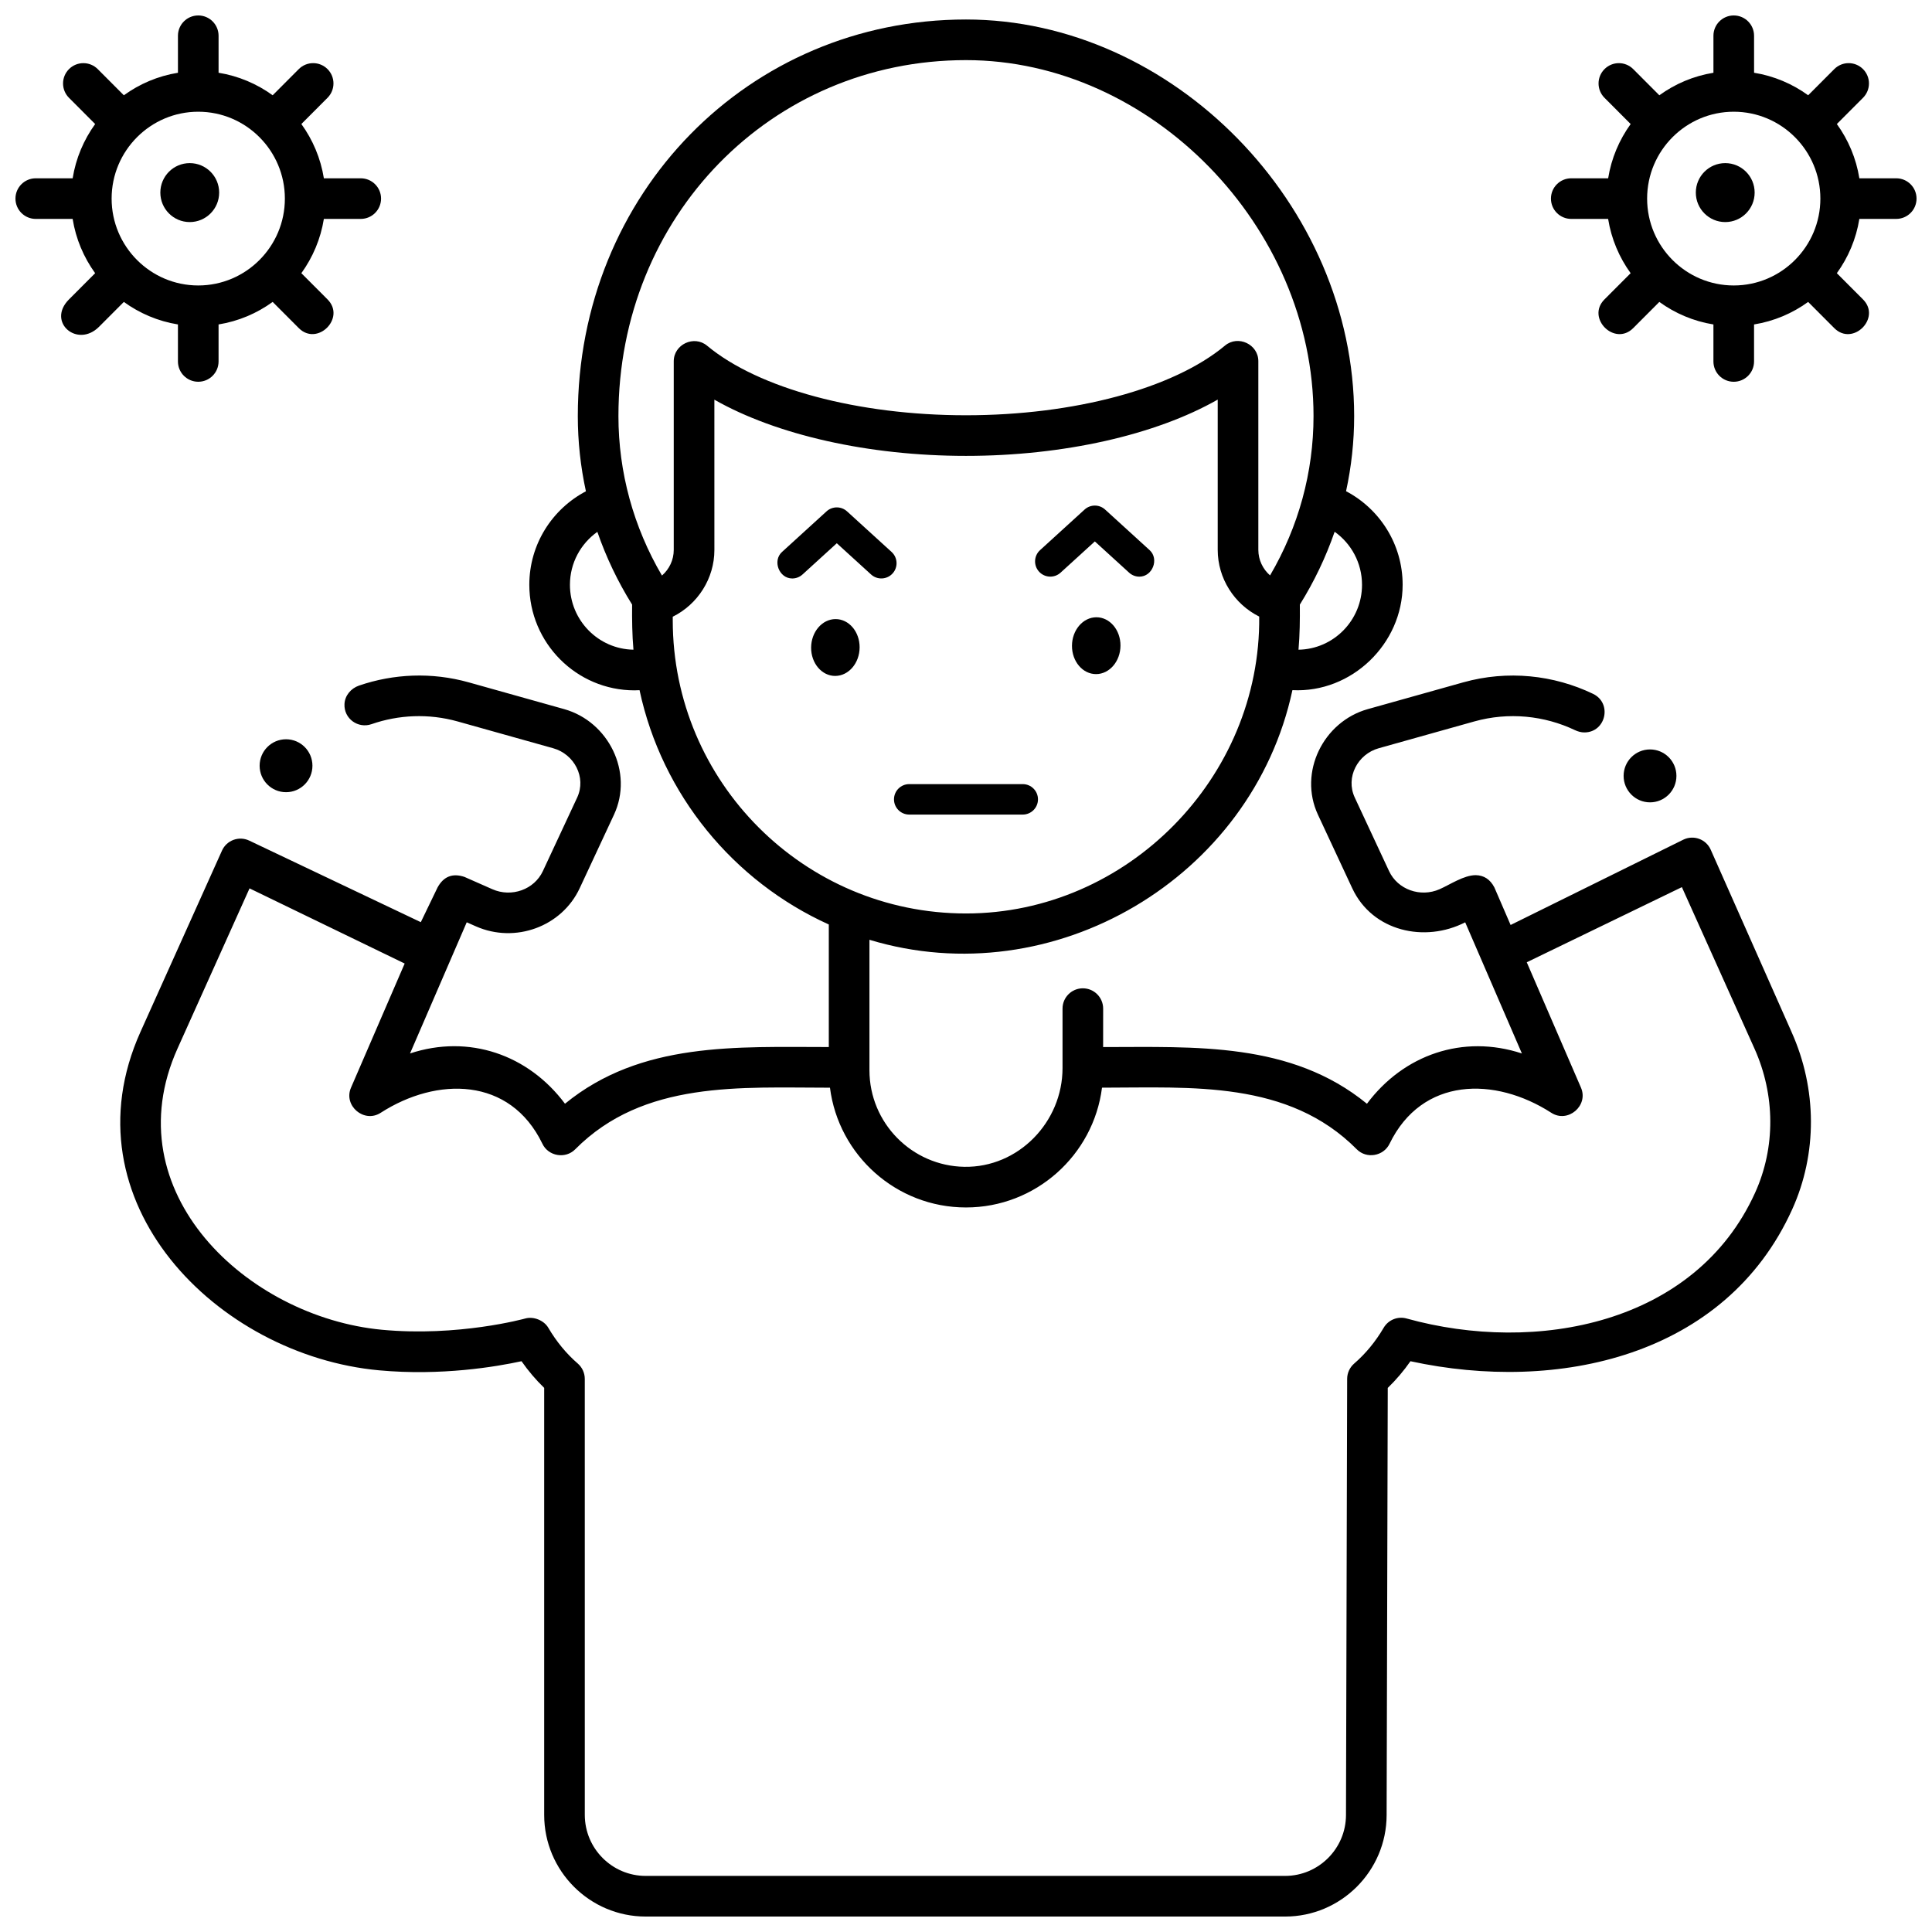
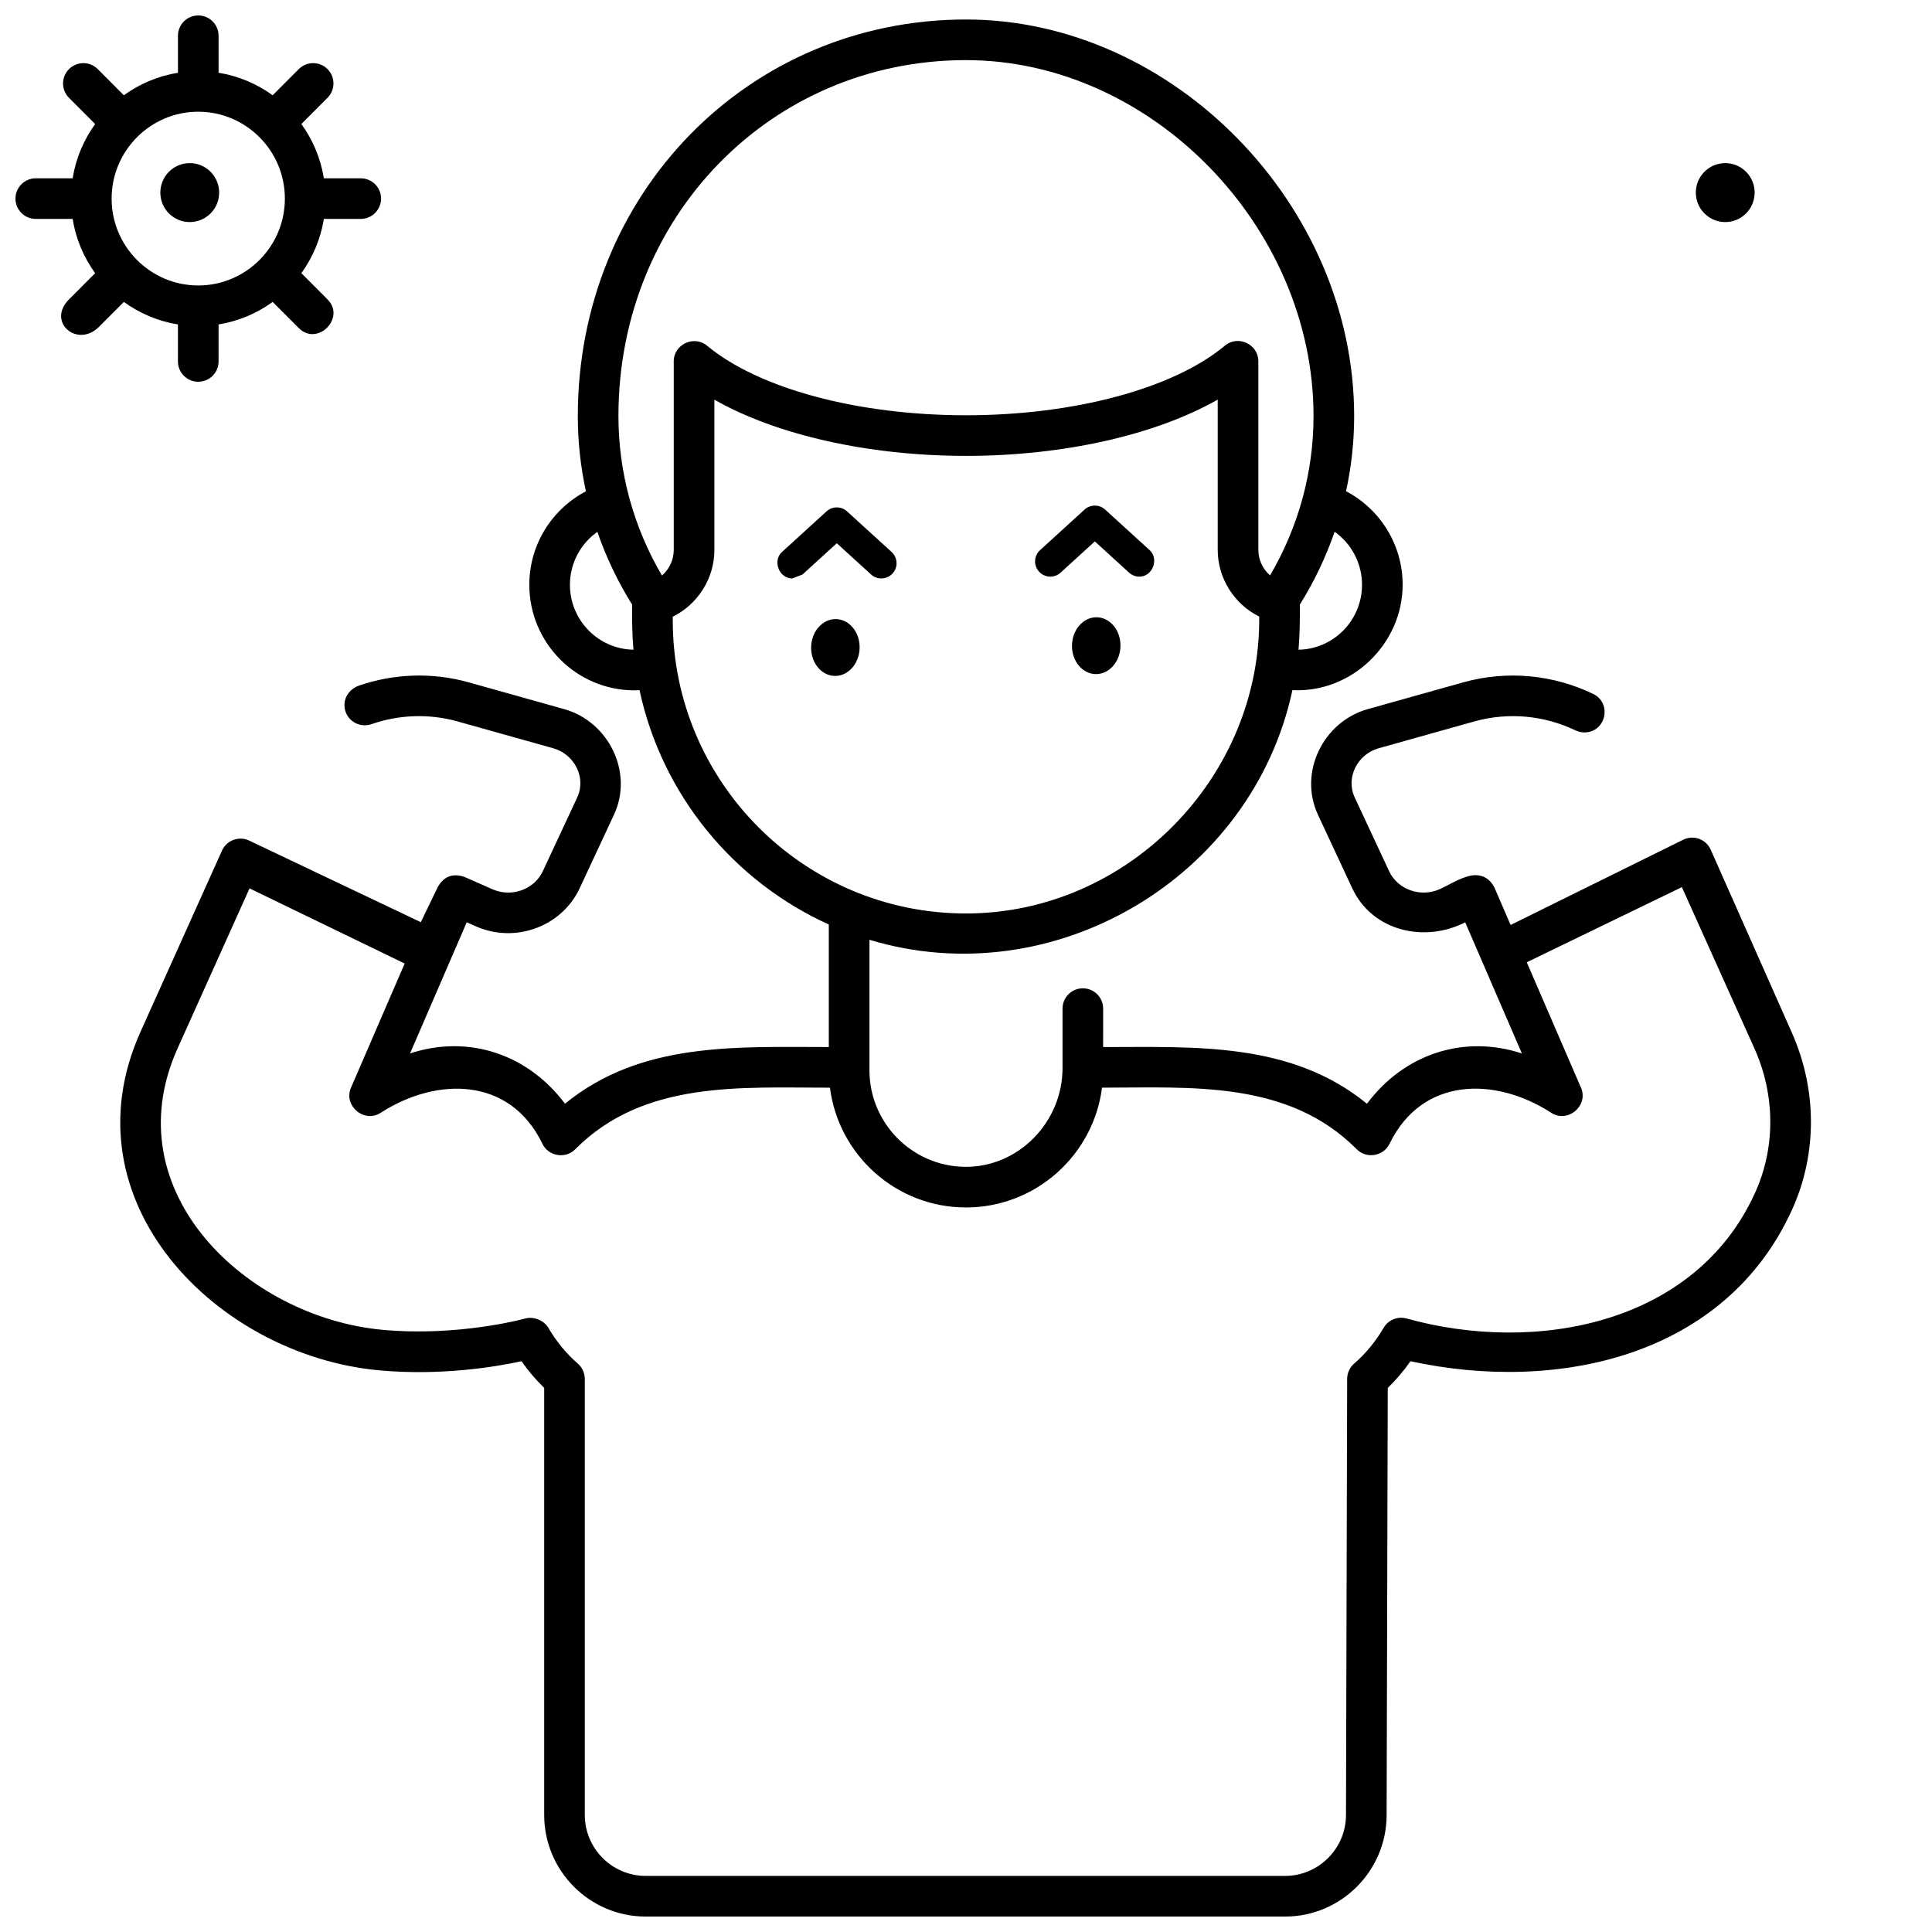
<svg xmlns="http://www.w3.org/2000/svg" width="800px" height="800px" version="1.1" viewBox="144 144 512 512">
  <defs>
    <clipPath id="c">
      <path d="m148.09 148.09h96.906v97.906h-96.906z" />
    </clipPath>
    <clipPath id="b">
      <path d="m555 148.09h96.902v97.906h-96.902z" />
    </clipPath>
    <clipPath id="a">
      <path d="m175 149h449v502.9h-449z" />
    </clipPath>
  </defs>
-   <path d="m353.95 297.3c-3.504 0-5.277-4.688-2.719-7.019l11.805-10.762c1.543-1.406 3.898-1.406 5.441 0l11.801 10.754c1.648 1.5 1.766 4.055 0.266 5.703-1.5 1.648-4.055 1.766-5.703 0.266l-9.082-8.277-9.086 8.281c-0.781 0.707-1.754 1.055-2.723 1.055z" />
+   <path d="m353.95 297.3c-3.504 0-5.277-4.688-2.719-7.019l11.805-10.762c1.543-1.406 3.898-1.406 5.441 0l11.801 10.754c1.648 1.5 1.766 4.055 0.266 5.703-1.5 1.648-4.055 1.766-5.703 0.266l-9.082-8.277-9.086 8.281z" />
  <path d="m371.81 315.57c-0.02 4.16-2.91 7.543-6.461 7.559-3.551 0.016-6.414-3.348-6.394-7.504 0.02-4.16 2.91-7.543 6.461-7.559s6.414 3.344 6.394 7.504z" />
  <path d="m445.95 296.82c-0.973 0-1.945-0.348-2.719-1.055l-9.086-8.281-9.082 8.277c-1.648 1.5-4.199 1.383-5.703-0.266-1.504-1.648-1.383-4.203 0.266-5.703l11.801-10.754c1.543-1.406 3.898-1.406 5.441 0l11.805 10.762c2.555 2.332 0.781 7.019-2.723 7.019z" />
  <path d="m440.94 315.09c-0.016 4.16-2.906 7.539-6.457 7.555-3.551 0.012-6.414-3.348-6.398-7.508s2.906-7.539 6.457-7.555c3.547-0.012 6.414 3.348 6.398 7.508z" />
-   <path d="m415.04 359.87h-30.086c-2.231 0-4.035-1.809-4.035-4.035 0-2.231 1.809-4.035 4.035-4.035h30.086c2.231 0 4.035 1.809 4.035 4.035 0 2.227-1.809 4.035-4.035 4.035z" />
  <path d="m202.08 195.04c0 4.312-3.492 7.812-7.797 7.812-4.305 0-7.793-3.5-7.793-7.812 0-4.316 3.488-7.812 7.793-7.812 4.305 0 7.797 3.496 7.797 7.812" />
  <g clip-path="url(#c)">
    <path d="m239.6 191.25h-9.77c-0.852-5.309-2.945-10.199-5.965-14.383l6.934-6.949c2.098-2.106 2.098-5.512-0.008-7.613-2.106-2.098-5.512-2.098-7.613 0.008l-6.918 6.934c-4.168-3.019-9.047-5.113-14.336-5.969v-9.801c0-2.973-2.41-5.383-5.383-5.383-2.973 0-5.383 2.41-5.383 5.383v9.805c-5.289 0.855-10.168 2.945-14.336 5.969l-6.918-6.934c-2.098-2.106-5.508-2.109-7.613-0.008-2.106 2.102-2.109 5.508-0.008 7.613l6.934 6.949c-3.019 4.18-5.113 9.074-5.965 14.383l-9.773-0.004c-2.973 0-5.383 2.41-5.383 5.383 0 2.973 2.41 5.383 5.383 5.383h9.77c0.852 5.309 2.945 10.203 5.965 14.383l-6.934 6.949c-5.977 5.988 2.234 13.02 7.981 7.238 1.82-1.828 4.711-4.723 6.559-6.574 4.168 3.019 9.047 5.113 14.336 5.969v9.805c0 2.973 2.41 5.383 5.383 5.383s5.383-2.41 5.383-5.383v-9.805c5.289-0.855 10.168-2.945 14.336-5.969l6.918 6.934c4.918 4.926 12.535-2.68 7.621-7.602l-6.934-6.949c3.019-4.18 5.113-9.074 5.965-14.383h9.773c2.973 0 5.383-2.41 5.383-5.383 0-2.969-2.41-5.379-5.383-5.379zm-43.062 28.402c-12.66 0-22.957-10.328-22.957-23.02 0-12.695 10.301-23.023 22.957-23.023 12.66 0 22.957 10.328 22.957 23.02 0.004 12.695-10.297 23.023-22.957 23.023z" />
  </g>
  <path d="m609 195.04c0 4.312-3.488 7.812-7.793 7.812-4.309 0-7.797-3.5-7.797-7.812 0-4.316 3.488-7.812 7.797-7.812 4.305 0 7.793 3.496 7.793 7.812" />
  <g clip-path="url(#b)">
-     <path d="m646.52 191.25h-9.77c-0.852-5.309-2.945-10.203-5.965-14.383l6.934-6.949c2.102-2.106 2.098-5.512-0.008-7.613-2.102-2.098-5.512-2.098-7.609 0.008l-6.918 6.934c-4.168-3.023-9.047-5.113-14.336-5.969l-0.004-9.801c0-2.973-2.41-5.383-5.383-5.383-2.973 0-5.383 2.41-5.383 5.383v9.805c-5.289 0.855-10.168 2.945-14.336 5.969l-6.918-6.934c-2.098-2.106-5.508-2.109-7.609-0.008-2.106 2.102-2.109 5.508-0.008 7.613l6.934 6.949c-3.019 4.18-5.113 9.074-5.965 14.383l-9.777-0.004c-2.973 0-5.383 2.41-5.383 5.383 0 2.973 2.41 5.383 5.383 5.383h9.77c0.852 5.309 2.945 10.203 5.965 14.383l-6.934 6.949c-4.918 4.926 2.703 12.531 7.621 7.602l6.918-6.934c4.168 3.019 9.047 5.113 14.336 5.969v9.805c0 2.973 2.41 5.383 5.383 5.383 2.973 0 5.383-2.41 5.383-5.383v-9.805c5.289-0.855 10.168-2.945 14.336-5.969l6.918 6.934c4.918 4.93 12.535-2.68 7.621-7.602l-6.934-6.949c3.023-4.18 5.113-9.074 5.965-14.383l9.773-0.004c2.973 0 5.383-2.41 5.383-5.383 0-2.969-2.41-5.379-5.383-5.379zm-43.059 28.402c-12.66 0-22.957-10.328-22.957-23.02 0-12.695 10.297-23.023 22.957-23.023 12.66 0 22.957 10.328 22.957 23.02 0 12.695-10.297 23.023-22.957 23.023z" />
-   </g>
-   <path d="m226.8 346.93c0 3.871-3.133 7.012-6.996 7.012-3.867 0-7-3.141-7-7.012 0-3.875 3.133-7.016 7-7.016 3.863 0 6.996 3.141 6.996 7.016" />
-   <path d="m588.27 349.62c0 3.871-3.133 7.012-7 7.012-3.863 0-6.996-3.141-6.996-7.012 0-3.875 3.133-7.012 6.996-7.012 3.867 0 7 3.137 7 7.012" />
+     </g>
  <g clip-path="url(#a)">
    <path d="m618.77 417.46s-15.488-34.926-21.414-48.289c-1.238-2.793-4.551-3.988-7.293-2.633l-45.734 22.59-4.305-9.957c-1.109-2.125-2.758-3.207-4.941-3.246-3.137 0-6.812 2.508-9.574 3.723-5.098 2.25-11.105 0.098-13.391-4.801l-9.09-19.488c-2.5-5.363 0.785-11.512 6.344-13.066l25.297-7.094c9.164-2.57 18.637-1.543 26.691 2.285 0.809 0.383 1.684 0.629 2.578 0.617 5.66-0.07 7.367-7.758 2.234-10.227-10.387-4.992-22.605-6.348-34.41-3.039l-25.297 7.094c-11.762 3.301-18.434 16.738-13.191 27.984l9.09 19.488c5.344 11.457 19.238 14.5 29.93 9.023l15.027 34.758c-15.602-5.148-31.355 0.309-41.066 13.324-20.133-16.477-45.598-15.023-69.914-15.023l0.008-10.188c0-2.973-2.41-5.383-5.383-5.383s-5.383 2.41-5.383 5.383v15.762c0 14.312-11.711 26.402-26.023 26.16-13.906-0.234-25.145-11.621-25.145-25.582v-34.582c48.75 14.754 101.42-16.328 112.09-66.156 15.688 0.789 29.211-12.262 29.211-27.93 0-10.766-6.098-20.113-14.996-24.793 1.418-6.512 2.148-13.18 2.148-19.918-0.004-55.98-48.074-105.09-102.87-105.09-57.684 0-102.87 46.168-102.87 105.1 0 6.742 0.73 13.414 2.148 19.93-8.902 4.676-15 14.016-15 24.777 0 15.426 12.504 27.977 27.875 27.977 0.449 0 0.891-0.027 1.336-0.047 5.938 27.723 24.902 50.668 50.156 62.098v32.477c-24.336 0-49.758-1.477-69.914 15.023-9.707-13.008-25.457-18.477-41.066-13.324l15.027-34.758 2.438 1.078c10.418 4.598 22.75 0.066 27.492-10.098l9.09-19.488c5.246-11.25-1.441-24.688-13.191-27.984l-25.297-7.094c-9.836-2.758-19.957-2.273-29.074 0.855-2.141 0.734-3.75 2.633-3.856 4.894-0.188 3.859 3.574 6.574 7.168 5.328 7.144-2.484 15.113-2.883 22.855-0.707l25.297 7.094c5.559 1.559 8.844 7.707 6.344 13.066l-9.09 19.488c-2.285 4.894-8.289 7.047-13.387 4.801l-7.402-3.266c-3.144-1.047-5.516-0.117-7.113 2.789l-4.445 9.211-45.473-21.617c-2.727-1.297-5.981-0.098-7.219 2.652l-21.602 48.043c-20.223 44.977 20.27 85.746 63.258 89.688 16.477 1.512 31.008-0.953 37.723-2.414 1.805 2.582 3.812 4.945 6.008 7.066v113.17c0 14.852 12.07 26.934 26.902 26.934h169.45c14.797 0 26.863-12.051 26.902-26.863l0.301-113.23c2.199-2.125 4.211-4.488 6.016-7.074 38.914 8.461 83.449-1.129 101.16-40.234 6.688-14.773 6.621-31.918-0.18-47.043zm-113.82-118.48c0 9.398-7.527 17.047-16.832 17.199 0.348-3.977 0.387-7.969 0.355-11.957 3.82-6.121 6.898-12.594 9.219-19.301 4.387 3.113 7.258 8.254 7.258 14.059zm-209.91 0c0-5.801 2.879-10.918 7.266-14.035 2.32 6.699 5.394 13.168 9.211 19.281-0.035 3.984 0.008 7.977 0.355 11.949-9.305-0.148-16.832-7.801-16.832-17.195zm24.387-2.453c-7.559-12.883-11.535-27.395-11.535-42.254 0-52.902 40.457-94.34 92.105-94.34 49.062 0 92.102 44.082 92.102 94.336 0 14.848-3.969 29.344-11.52 42.223-1.918-1.676-3.106-4.129-3.106-6.766v-50.012c0-4.477-5.391-7.004-8.832-4.133-13.656 11.395-39.961 18.469-68.652 18.469-28.656 0-54.949-7.066-68.613-18.441-3.441-2.863-8.828-0.34-8.828 4.137v49.996c0.004 2.648-1.188 5.109-3.121 6.785zm2.859 11.848v-0.938c6.633-3.289 11.035-10.133 11.035-17.695l-0.004-39.824c16.391 9.328 40.793 14.895 66.676 14.895 25.906 0 50.324-5.578 66.715-14.918v39.828c0 7.547 4.383 14.379 10.996 17.676 0.426 42.668-34.965 78.68-77.711 78.68-42.848 0.008-77.707-34.852-77.707-77.703zm286.85 151.68c-15.82 34.938-58.082 42.883-92.348 33.367-2.359-0.668-4.863 0.34-6.102 2.453-2.164 3.684-4.793 6.875-7.816 9.484-1.176 1.02-1.855 2.5-1.859 4.059l-0.309 115.59c-0.023 8.891-7.262 16.125-16.137 16.125h-169.45c-8.898 0-16.137-7.254-16.137-16.172l-0.004-115.54c0-1.562-0.68-3.047-1.859-4.07-3.019-2.613-5.648-5.801-7.812-9.484-1.16-1.969-3.902-3.066-6.098-2.453-0.176 0.051-17.781 4.898-38.039 2.981-35.582-3.371-71.234-36.469-54.121-74.523l19.086-42.445 41.113 19.918-14.227 32.906c-2.066 4.777 3.481 9.48 7.856 6.66 14.902-9.598 34.293-9.562 42.863 8.18 1.566 3.328 6.102 4.106 8.691 1.496 18.152-18.309 43.895-16.332 67.523-16.336 2.273 17.875 17.566 31.738 36.047 31.738 18.48 0 33.777-13.867 36.047-31.746 23.641-0.004 49.332-2.008 67.523 16.34 2.582 2.606 7.098 1.816 8.68-1.477 8.602-17.703 27.883-17.855 42.875-8.199 4.375 2.82 9.918-1.887 7.856-6.66l-14.371-33.234 41.109-19.914 19.23 42.773c5.531 12.309 5.602 26.227 0.188 38.18z" />
  </g>
</svg>